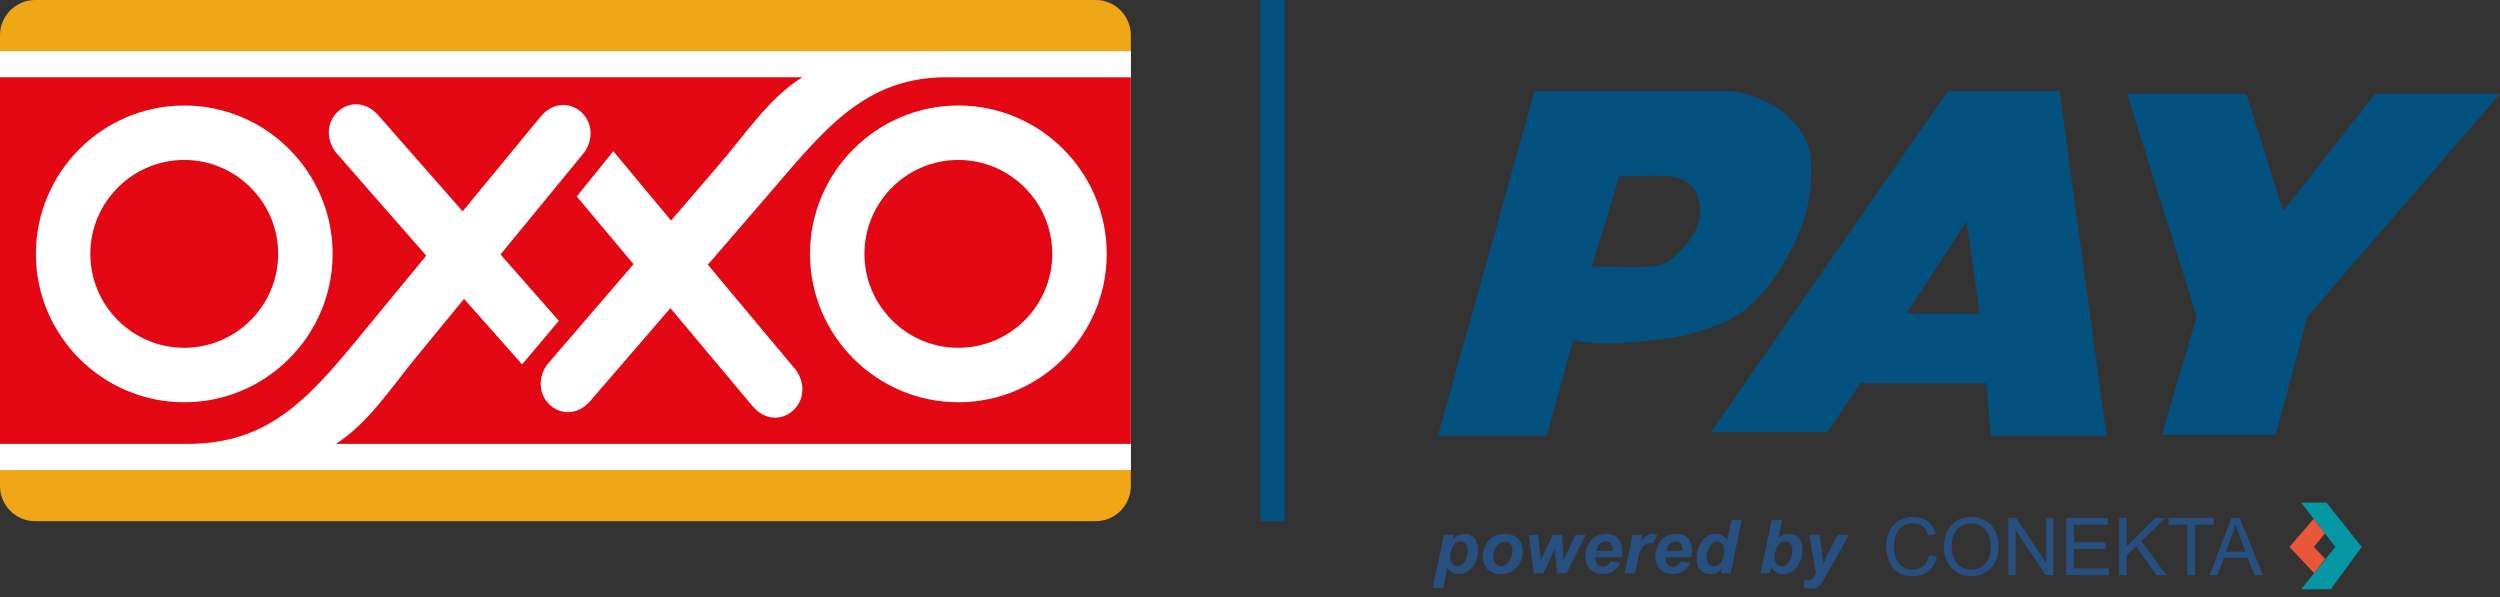
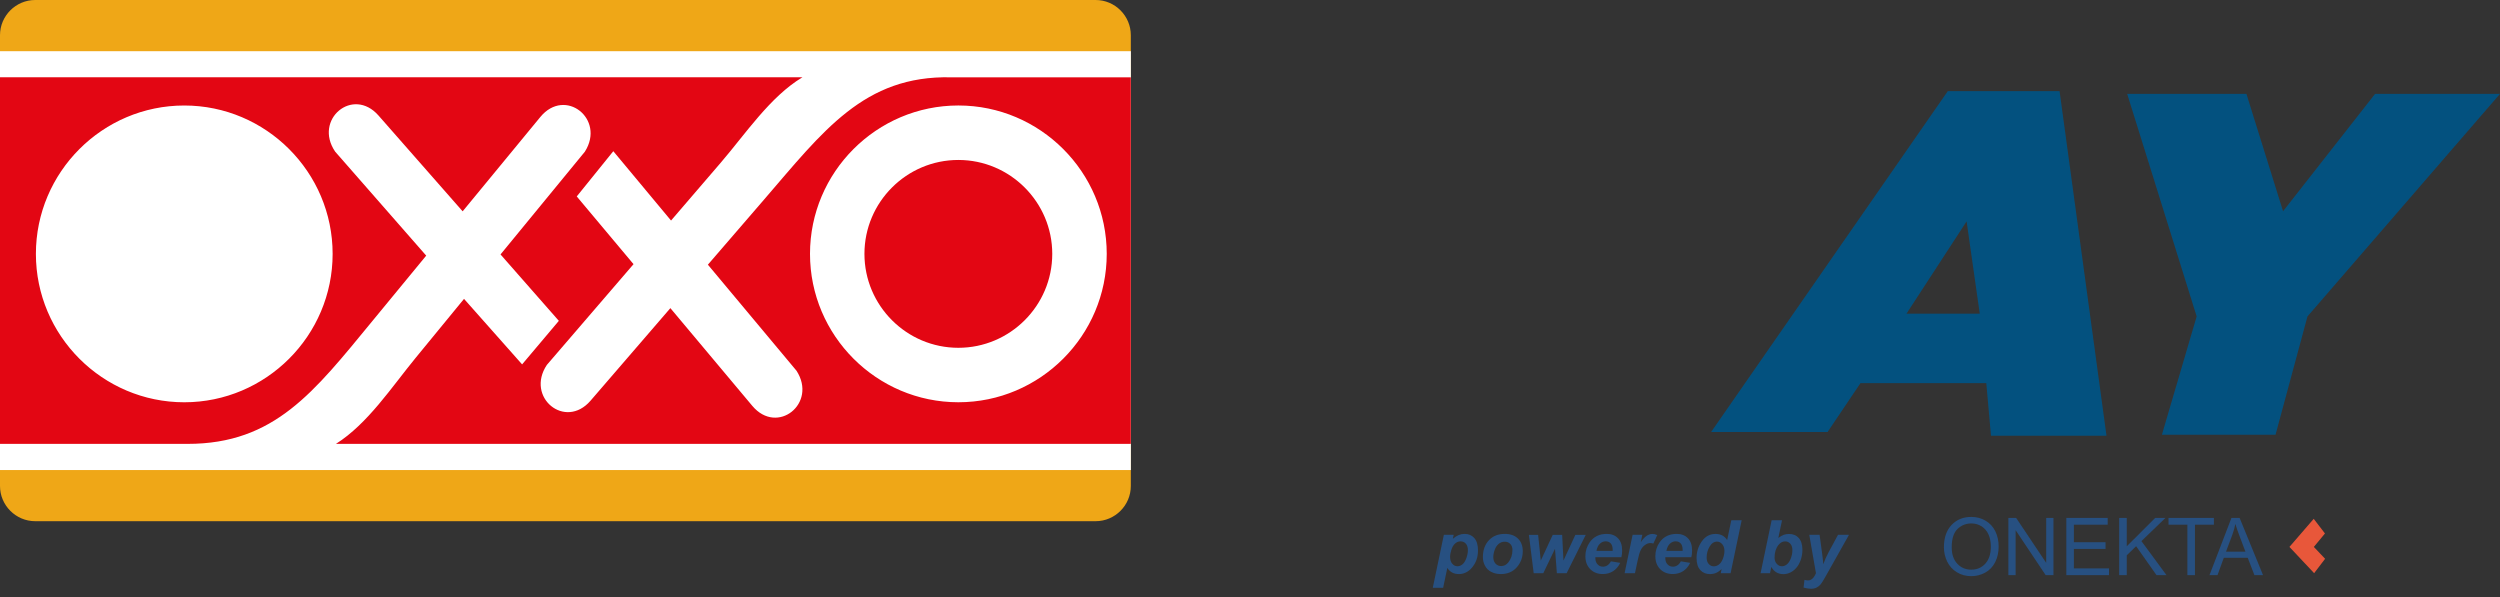
<svg xmlns="http://www.w3.org/2000/svg" width="134" height="32" viewBox="0 0 134 32" fill="none">
  <rect x="0" y="0" width="134" height="32" fill="#333333" stroke="none" />
-   <path d="M68.864 0H67.555V27.937H68.864V0Z" fill="#03517F" />
-   <path d="M97.054 8.508C97.004 7.35 95.996 6.092 94.738 5.487C93.48 4.882 92.775 4.882 92.775 4.882H82.254L77.07 23.356H82.909L84.318 18.222C85.677 18.625 89.502 18.273 91.064 17.77C92.624 17.267 93.983 16.813 95.594 14.121C97.206 11.428 97.104 9.666 97.054 8.508ZM90.262 13.239C89.477 14.076 89.164 14.212 88.7 14.268C87.862 14.37 85.327 14.268 85.327 14.268L86.786 9.464C86.786 9.464 88.946 9.355 89.655 9.464C90.088 9.531 90.765 9.816 91.016 10.572C91.269 11.326 91.136 12.308 90.262 13.239Z" fill="#03517F" />
  <path d="M114.016 5.031L117.741 16.96L115.878 23.302H121.968L123.681 16.96L134 5.031H127.305L122.372 11.322L120.408 5.031H114.016Z" fill="#03517F" />
  <path d="M77.391 28.666H77.917L77.873 28.877C77.985 28.784 78.09 28.718 78.188 28.678C78.286 28.638 78.392 28.617 78.503 28.617C78.719 28.617 78.892 28.691 79.023 28.84C79.155 28.99 79.22 29.21 79.22 29.504C79.22 29.874 79.108 30.187 78.882 30.443C78.688 30.662 78.459 30.77 78.194 30.77C77.922 30.77 77.716 30.659 77.576 30.439L77.353 31.505H76.797L77.391 28.666ZM77.725 29.846C77.725 30.005 77.764 30.13 77.842 30.218C77.92 30.307 78.012 30.351 78.118 30.351C78.21 30.351 78.299 30.319 78.383 30.252C78.469 30.186 78.538 30.075 78.595 29.921C78.651 29.767 78.679 29.624 78.679 29.492C78.679 29.339 78.642 29.222 78.568 29.139C78.494 29.058 78.401 29.016 78.287 29.016C78.181 29.016 78.085 29.053 77.997 29.13C77.91 29.206 77.842 29.316 77.795 29.463C77.749 29.608 77.725 29.736 77.725 29.846Z" fill="#275081" />
  <path d="M79.483 29.868C79.483 29.488 79.591 29.183 79.805 28.957C80.02 28.731 80.302 28.617 80.653 28.617C80.956 28.617 81.192 28.701 81.364 28.868C81.534 29.035 81.62 29.26 81.62 29.543C81.62 29.875 81.513 30.164 81.3 30.406C81.088 30.649 80.802 30.77 80.444 30.77C80.251 30.77 80.079 30.731 79.93 30.653C79.78 30.576 79.668 30.465 79.596 30.323C79.52 30.183 79.483 30.031 79.483 29.868ZM81.067 29.472C81.067 29.34 81.028 29.235 80.951 29.155C80.875 29.075 80.775 29.035 80.654 29.035C80.534 29.035 80.428 29.072 80.335 29.146C80.242 29.22 80.169 29.328 80.118 29.47C80.066 29.612 80.041 29.742 80.041 29.86C80.041 30.008 80.081 30.125 80.16 30.211C80.24 30.297 80.341 30.341 80.462 30.341C80.614 30.341 80.742 30.276 80.845 30.146C80.993 29.961 81.067 29.736 81.067 29.472Z" fill="#275081" />
  <path d="M83.972 30.723H83.448L83.348 29.414L82.721 30.723H82.206L81.949 28.668H82.443L82.586 30.046L83.227 28.668H83.732L83.802 30.046L84.439 28.668H84.996L83.972 30.723Z" fill="#275081" />
  <path d="M86.907 29.866H85.513C85.511 29.889 85.511 29.905 85.511 29.917C85.511 30.053 85.55 30.164 85.628 30.248C85.706 30.332 85.801 30.374 85.913 30.374C86.098 30.374 86.242 30.277 86.345 30.087L86.844 30.169C86.747 30.369 86.617 30.52 86.456 30.619C86.293 30.72 86.113 30.768 85.91 30.768C85.634 30.768 85.409 30.681 85.236 30.507C85.063 30.332 84.977 30.1 84.977 29.813C84.977 29.532 85.056 29.281 85.211 29.062C85.424 28.765 85.729 28.617 86.123 28.617C86.375 28.617 86.574 28.695 86.724 28.851C86.873 29.006 86.947 29.223 86.947 29.504C86.947 29.639 86.934 29.76 86.907 29.866ZM86.438 29.528C86.44 29.503 86.44 29.485 86.44 29.472C86.44 29.319 86.406 29.206 86.338 29.129C86.27 29.053 86.178 29.015 86.063 29.015C85.947 29.015 85.845 29.058 85.754 29.145C85.662 29.231 85.601 29.359 85.569 29.528H86.438Z" fill="#275081" />
  <path d="M87.508 28.666H88.028L87.945 29.065C88.138 28.767 88.348 28.619 88.573 28.619C88.653 28.619 88.739 28.64 88.83 28.679L88.618 29.135C88.567 29.117 88.514 29.108 88.456 29.108C88.36 29.108 88.264 29.144 88.165 29.216C88.066 29.289 87.989 29.385 87.934 29.506C87.878 29.627 87.823 29.818 87.77 30.08L87.634 30.724H87.078L87.508 28.666Z" fill="#275081" />
  <path d="M90.656 29.866H89.262C89.261 29.889 89.261 29.905 89.261 29.917C89.261 30.053 89.299 30.164 89.377 30.248C89.456 30.332 89.55 30.374 89.663 30.374C89.848 30.374 89.991 30.277 90.095 30.087L90.593 30.169C90.497 30.369 90.367 30.52 90.206 30.619C90.043 30.72 89.862 30.768 89.66 30.768C89.383 30.768 89.159 30.681 88.986 30.507C88.813 30.332 88.727 30.1 88.727 29.813C88.727 29.532 88.805 29.281 88.96 29.062C89.173 28.765 89.478 28.617 89.873 28.617C90.124 28.617 90.324 28.695 90.473 28.851C90.623 29.006 90.696 29.223 90.696 29.504C90.695 29.639 90.683 29.76 90.656 29.866ZM90.188 29.528C90.189 29.503 90.189 29.485 90.189 29.472C90.189 29.319 90.155 29.206 90.087 29.129C90.019 29.053 89.927 29.015 89.812 29.015C89.697 29.015 89.595 29.058 89.503 29.145C89.412 29.231 89.351 29.359 89.318 29.528H90.188Z" fill="#275081" />
  <path d="M92.76 30.723H92.233L92.279 30.5C92.178 30.597 92.079 30.665 91.982 30.708C91.884 30.749 91.775 30.771 91.652 30.771C91.439 30.771 91.266 30.699 91.135 30.554C91.001 30.409 90.936 30.195 90.936 29.911C90.936 29.581 91.029 29.284 91.216 29.018C91.402 28.752 91.648 28.619 91.954 28.619C92.23 28.619 92.437 28.728 92.575 28.948L92.798 27.885H93.354L92.76 30.723ZM91.476 29.886C91.476 30.034 91.513 30.148 91.587 30.23C91.661 30.313 91.752 30.355 91.861 30.355C91.961 30.355 92.056 30.321 92.143 30.251C92.23 30.182 92.3 30.077 92.351 29.935C92.403 29.793 92.43 29.657 92.43 29.526C92.43 29.379 92.39 29.257 92.31 29.167C92.23 29.076 92.137 29.03 92.034 29.03C91.871 29.03 91.738 29.12 91.633 29.3C91.528 29.481 91.476 29.676 91.476 29.886Z" fill="#275081" />
  <path d="M94.367 30.723L94.96 27.885H95.517L95.318 28.834C95.42 28.758 95.514 28.701 95.603 28.669C95.692 28.636 95.788 28.62 95.893 28.62C96.11 28.62 96.283 28.693 96.414 28.837C96.544 28.982 96.609 29.194 96.609 29.472C96.609 29.66 96.578 29.84 96.517 30.017C96.455 30.193 96.374 30.337 96.272 30.448C96.17 30.559 96.062 30.64 95.948 30.693C95.834 30.746 95.717 30.773 95.593 30.773C95.299 30.773 95.083 30.644 94.944 30.386L94.873 30.724H94.367V30.723ZM95.117 29.884C95.117 30.022 95.155 30.134 95.234 30.221C95.312 30.307 95.404 30.352 95.51 30.352C95.603 30.352 95.692 30.318 95.776 30.251C95.861 30.184 95.931 30.077 95.988 29.93C96.044 29.784 96.072 29.634 96.072 29.485C96.072 29.339 96.035 29.225 95.958 29.142C95.883 29.059 95.791 29.018 95.685 29.018C95.546 29.018 95.426 29.083 95.324 29.212C95.185 29.386 95.117 29.611 95.117 29.884Z" fill="#275081" />
  <path d="M96.977 28.666H97.53L97.669 29.691C97.704 29.954 97.724 30.139 97.727 30.244C97.799 30.034 97.898 29.812 98.025 29.578L98.518 28.666H99.106L97.836 30.924C97.731 31.112 97.65 31.242 97.589 31.317C97.528 31.392 97.457 31.45 97.372 31.493C97.287 31.536 97.186 31.557 97.067 31.557C96.95 31.557 96.817 31.536 96.671 31.495L96.72 31.081C96.786 31.1 96.853 31.11 96.915 31.11C97.085 31.11 97.225 30.982 97.335 30.723L96.977 28.666Z" fill="#275081" />
-   <path d="M103.409 29.754L103.816 29.856C103.73 30.189 103.578 30.444 103.356 30.619C103.134 30.793 102.864 30.882 102.544 30.882C102.213 30.882 101.944 30.814 101.737 30.679C101.53 30.545 101.372 30.35 101.264 30.094C101.156 29.838 101.101 29.564 101.101 29.272C101.101 28.952 101.162 28.673 101.285 28.435C101.407 28.197 101.58 28.016 101.805 27.892C102.03 27.768 102.278 27.707 102.549 27.707C102.856 27.707 103.114 27.786 103.324 27.941C103.534 28.098 103.678 28.317 103.761 28.601L103.362 28.695C103.291 28.472 103.188 28.309 103.053 28.207C102.917 28.105 102.747 28.055 102.543 28.055C102.308 28.055 102.11 28.111 101.951 28.225C101.793 28.339 101.682 28.49 101.617 28.68C101.554 28.871 101.521 29.068 101.521 29.269C101.521 29.529 101.56 29.758 101.635 29.952C101.71 30.147 101.829 30.292 101.99 30.388C102.151 30.484 102.324 30.533 102.512 30.533C102.74 30.533 102.932 30.468 103.09 30.336C103.248 30.206 103.355 30.011 103.409 29.754Z" fill="#275081" />
  <path d="M104.194 29.335C104.194 28.826 104.33 28.427 104.603 28.139C104.877 27.85 105.23 27.707 105.662 27.707C105.946 27.707 106.2 27.775 106.428 27.91C106.656 28.046 106.829 28.233 106.949 28.476C107.068 28.718 107.127 28.992 107.127 29.299C107.127 29.61 107.065 29.889 106.94 30.135C106.814 30.38 106.637 30.567 106.406 30.692C106.175 30.818 105.927 30.882 105.661 30.882C105.372 30.882 105.114 30.812 104.886 30.672C104.658 30.531 104.487 30.342 104.368 30.101C104.253 29.86 104.194 29.604 104.194 29.335ZM104.612 29.341C104.612 29.71 104.711 30.002 104.911 30.215C105.109 30.428 105.359 30.534 105.659 30.534C105.965 30.534 106.217 30.426 106.413 30.212C106.61 29.997 106.709 29.691 106.709 29.297C106.709 29.047 106.666 28.829 106.582 28.643C106.498 28.457 106.373 28.312 106.212 28.21C106.05 28.108 105.868 28.056 105.665 28.056C105.378 28.056 105.13 28.155 104.923 28.352C104.716 28.55 104.612 28.88 104.612 29.341Z" fill="#275081" />
  <path d="M107.648 30.828V27.76H108.065L109.676 30.169V27.76H110.065V30.828H109.648L108.037 28.417V30.828H107.648Z" fill="#275081" />
  <path d="M110.755 30.828V27.76H112.972V28.123H111.16V29.063H112.857V29.422H111.16V30.466H113.043V30.828H110.755Z" fill="#275081" />
  <path d="M113.587 30.828V27.76H113.994V29.282L115.518 27.76H116.068L114.78 29.004L116.124 30.828H115.589L114.496 29.276L113.994 29.765V30.828H113.587Z" fill="#275081" />
  <path d="M117.244 30.828V28.123H116.233V27.76H118.665V28.123H117.649V30.828H117.244Z" fill="#275081" />
  <path d="M118.428 30.828L119.606 27.76H120.044L121.299 30.828H120.837L120.479 29.898H119.195L118.858 30.828H118.428ZM119.314 29.569H120.355L120.034 28.718C119.936 28.46 119.864 28.248 119.816 28.083C119.778 28.279 119.722 28.475 119.651 28.668L119.314 29.569Z" fill="#275081" />
  <path d="M110.393 4.883H104.403L91.717 23.154H97.959L99.72 20.537H106.465L106.717 23.355H112.908L110.393 4.883ZM102.188 16.812L105.41 11.865L106.115 16.812H102.188Z" fill="#03517F" />
-   <path d="M123.342 26.941L125.172 29.316L123.342 31.584H124.927L126.589 29.316L124.701 26.941H123.342Z" fill="#0697A5" />
  <path d="M124.015 27.809L122.714 29.315L124.037 30.722L124.626 29.951L124.022 29.315L124.618 28.595L124.015 27.809Z" fill="#E8573A" />
  <path fill-rule="evenodd" clip-rule="evenodd" d="M0 1.887C0 0.849 0.849 0 1.887 0H58.725C59.764 0 60.612 0.849 60.612 1.887V26.049C60.612 27.087 59.764 27.936 58.725 27.936H1.887C0.849 27.936 0 27.087 0 26.049V1.887Z" fill="#EFA717" />
  <path fill-rule="evenodd" clip-rule="evenodd" d="M0 2.744H60.614V25.194H0V2.744Z" fill="white" />
  <path fill-rule="evenodd" clip-rule="evenodd" d="M51.367 8.574C48.593 8.574 46.334 10.835 46.334 13.608C46.334 16.381 48.595 18.642 51.367 18.642C54.14 18.642 56.401 16.381 56.401 13.608C56.401 10.835 54.14 8.574 51.367 8.574Z" fill="#E30613" />
-   <path fill-rule="evenodd" clip-rule="evenodd" d="M9.875 8.574C7.101 8.574 4.841 10.835 4.841 13.608C4.841 16.381 7.101 18.642 9.875 18.642C12.648 18.642 14.909 16.381 14.909 13.608C14.909 10.835 12.648 8.574 9.875 8.574Z" fill="#E30613" />
  <path fill-rule="evenodd" clip-rule="evenodd" d="M50.973 4.144C46.312 4.038 44.123 7.024 40.942 10.711L37.943 14.187L42.693 19.872C43.824 21.62 41.665 23.353 40.324 21.755L35.932 16.516L31.653 21.477C30.29 23.056 28.155 21.292 29.311 19.56L33.957 14.159L30.914 10.529L32.873 8.104L35.968 11.821L38.635 8.717C39.944 7.196 41.279 5.179 43.009 4.143H0V23.792H10.056C14.717 23.792 16.833 21.006 19.926 17.248L22.845 13.702L17.964 8.127C16.793 6.406 18.912 4.625 20.288 6.192L24.798 11.327L28.963 6.269C30.288 4.659 32.464 6.374 31.349 8.13L26.828 13.638L29.954 17.197L27.985 19.531L24.872 16.02L22.277 19.183C21.003 20.734 19.713 22.714 18.007 23.791H60.612V4.144H50.973ZM17.829 13.609C17.829 17.99 14.257 21.562 9.877 21.562C5.496 21.562 1.924 17.99 1.924 13.609C1.924 9.228 5.496 5.655 9.877 5.655C14.258 5.655 17.829 9.228 17.829 13.609ZM51.369 21.561C46.988 21.561 43.416 17.988 43.416 13.607C43.416 9.226 46.988 5.654 51.369 5.654C55.751 5.654 59.321 9.226 59.321 13.607C59.321 17.988 55.749 21.561 51.369 21.561Z" fill="#E30613" />
</svg>